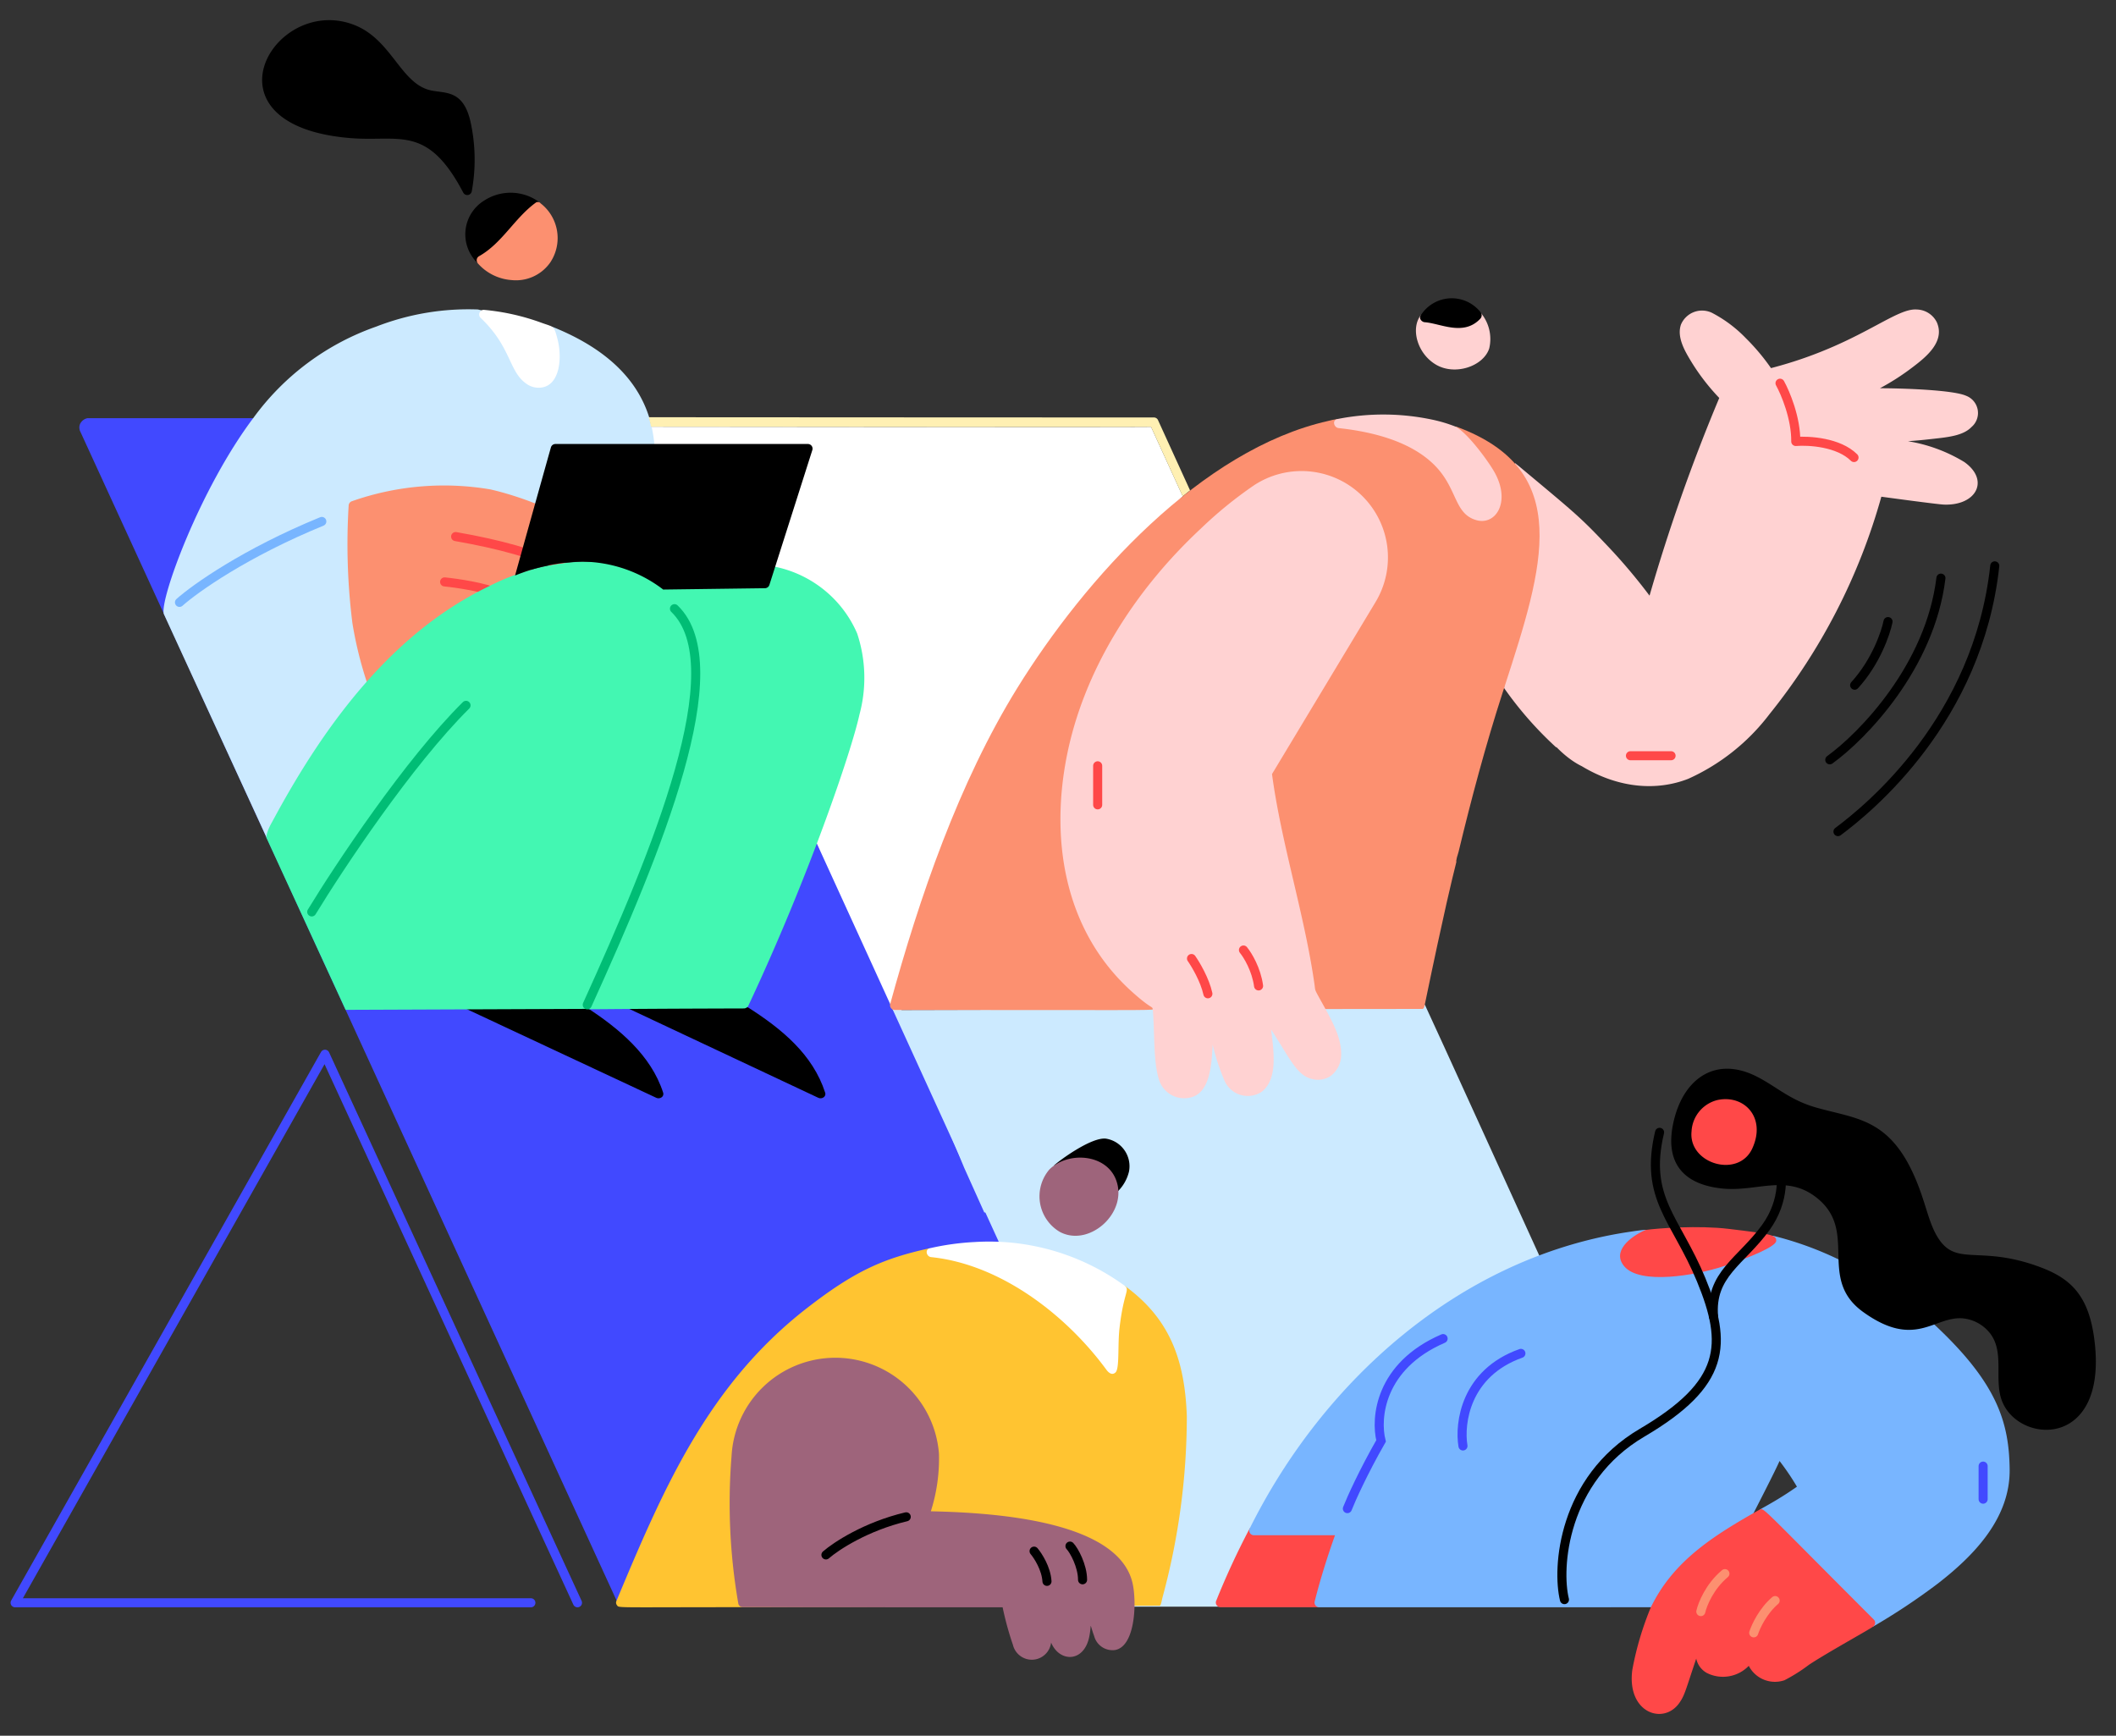
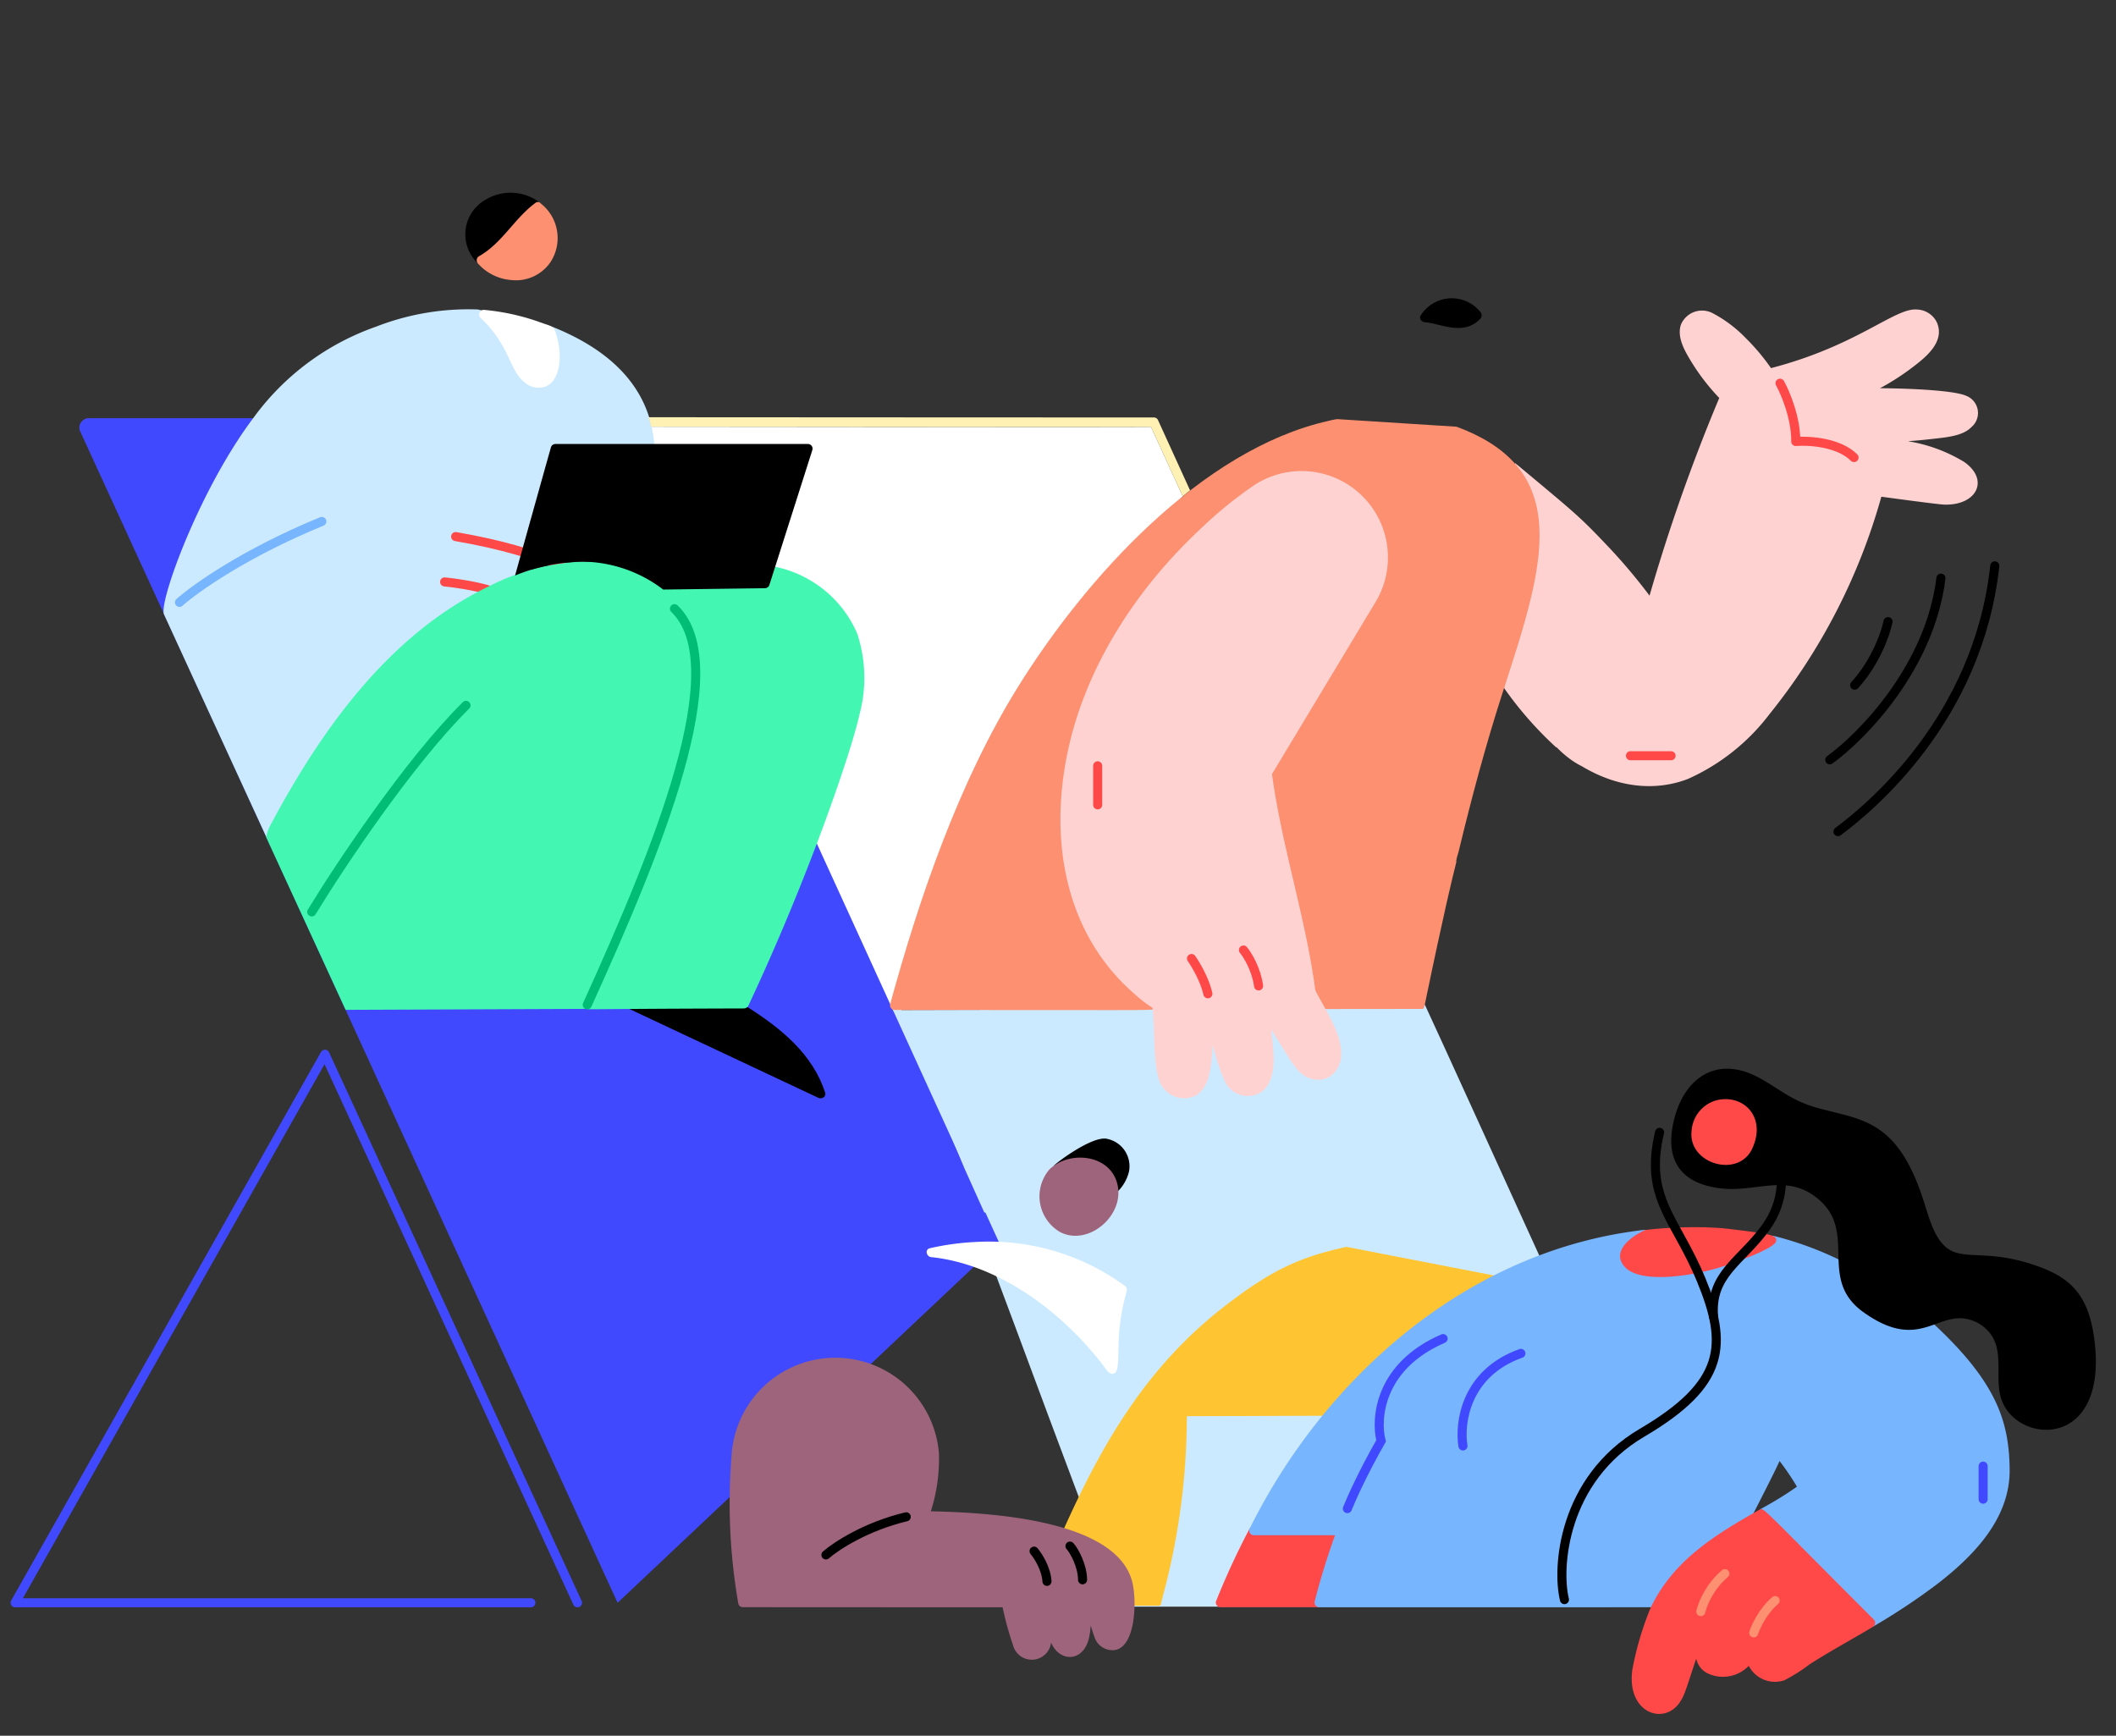
<svg xmlns="http://www.w3.org/2000/svg" width="523" height="429" fill="none">
  <rect width="100%" height="100%" fill="#333333" stroke="none" />
  <path fill="#fff" d="M200.483 293.874s81.044-162.19 91.853-171.201l-7.837-17.178c-1.548.105-127.054-.029-127.054-.029l43.038 188.408Z" />
  <path fill="#CCEAFF" d="M380.436 310.288s-27.331-60.112-28.244-61.926c0 0-73.27 1.275-131.863 1.275 13.342 28.679 48.125 127.902 57.048 147.468h120.788l-17.729-86.817Z" />
  <path fill="#4149FF" d="m246.978 307.185-94.327 88.956L19.721 106.39s-.4-1.125.332-2.053c.73-.927 1.615-.982 1.615-.982h42.416l128.259 84.209 54.635 119.621Z" />
  <path fill="#FFD2D2" d="M390.966 189.375c-2.364-1.147-4.528-2.944-6.262-4.717l-.084.054a89.36 89.36 0 0 1-12.858-14.649c.011 0 2.7-55.606 2.7-55.606.208.167.509.408.919.728 14.223 11.868 15.131 12.558 21.918 19.716a139.806 139.806 0 0 1 10.407 12.322 445.055 445.055 0 0 1 17.234-48.862 53.138 53.138 0 0 1-7.085-9.245c-1.517-2.522-3.417-5.838-2.387-8.883a5.633 5.633 0 0 1 1.276-1.871 5.651 5.651 0 0 1 4.141-1.598c.761.026 1.51.206 2.201.528a32.278 32.278 0 0 1 8.434 6.302 52.635 52.635 0 0 1 6.209 7.389c12.163-3.16 20.377-7.557 26.208-10.678 4.392-2.35 7.432-3.977 9.789-3.808a5.686 5.686 0 0 1 4.981 3.142c2.114 4.791-2.65 8.604-5.98 11.127a59.464 59.464 0 0 1-8.07 5.19c5.067 0 17.968.384 21.28 1.858a4.57 4.57 0 0 1 1.907 1.36 4.58 4.58 0 0 1 .978 2.126 4.558 4.558 0 0 1-1.548 4.252c-2.026 2.099-5.616 2.49-9.544 2.918l-1.15.127c-1.665.189-3.333.335-5.005.452 4.931.8 9.66 2.546 13.929 5.141 6.329 4.485 2.993 10.834-5.055 10.524-1.6-.059-15.138-1.903-15.448-1.947a149.9 149.9 0 0 1-27.659 53.758 51.946 51.946 0 0 1-20.094 15.977c-7.632 2.972-16.995 2.457-26.282-3.127Z" />
  <path fill="#78B5FF" d="M51.02 412.661h-.802c.267.005.535-.003.802 0Z" />
  <path fill="#000" d="M184.88 248.985s.338-.121-30.159-.001l47.558 22.358c.832.393 1.999-.264 1.671-1.285-3.04-9.422-10.682-15.724-19.07-21.072Z" />
  <path fill="#CCEAFF" d="M161.734 109.745a34.984 34.984 0 0 0-1.282-6.609c-3.503-11.158-13.071-18.017-23.963-22.381L118.11 76.49a62.81 62.81 0 0 0-25.133 4.237 63.409 63.409 0 0 0-30.275 22.465c-13.352 17.664-23.394 45.37-22.193 48.61l25.479 55.433 95.746-97.49Z" />
-   <path fill="#000" d="m114.328 248.931 47.906 22.413c.833.39 1.999-.266 1.671-1.284-2.987-9.27-10.914-15.873-19.029-21.129h-30.548Z" />
  <path fill="#FC9070" d="M118.098 65.09a12.324 12.324 0 0 0 8.391 4.138 10.342 10.342 0 0 0 9.512-4.358 10.854 10.854 0 0 0-2.368-14.6c-2.462-3.09-19.74 10.215-15.535 14.82Z" />
-   <path fill="#000" d="M86.653 34.135c12.02.972 18.968-3.467 27.857 13.492a1.128 1.128 0 0 0 2.08-.272 43.415 43.415 0 0 0-.328-17.405c-1.9-8.118-6.577-6.738-10.186-7.713-7.252-1.965-9.419-12.762-18.881-16.21C67.42-1.178 48.91 31.08 86.653 34.135Z" />
  <path fill="#fff" d="M118.746 78.521c7.698 7.274 6.934 13.263 11.375 16.334a5.09 5.09 0 0 0 3.489.953c4.726-.415 5.429-7.224 4.178-12.028-.87-3.355-.91-2.913-3.875-3.978a56.202 56.202 0 0 0-14.362-3.225 1.156 1.156 0 0 0-1.029.713 1.152 1.152 0 0 0 .224 1.231Z" />
-   <path fill="#FC9070" d="M133.552 124.966c-3.552-1.534-8.578-3.162-12.354-4.005a68.55 68.55 0 0 0-34.19 2.91 1.185 1.185 0 0 0-.835 1.095c-.59 9.69-.28 19.414.928 29.046.803 4.953 2 9.834 3.578 14.597l39.76-22.994 3.113-20.649Z" />
-   <path fill="#FFC431" d="M293.343 350.028a171.508 171.508 0 0 1-6.027 44.85c-.259 1.061-.305 1.658-.626 1.989l-103.101.366c-29.287 0-30.547.187-30.973-.323-.039-.047-.072-.1-.118-.16a1.02 1.02 0 0 1-.18-.956c11.555-27.662 22.543-53.352 47.023-72.397 12.043-9.369 19.045-12.352 30.348-14.86 0 0 48.437 9.408 48.384 9.364-.053-.044-.058-.048.041-.014 11.078 8.091 14.736 18.321 15.229 32.141Z" />
+   <path fill="#FFC431" d="M293.343 350.028a171.508 171.508 0 0 1-6.027 44.85c-.259 1.061-.305 1.658-.626 1.989c-29.287 0-30.547.187-30.973-.323-.039-.047-.072-.1-.118-.16a1.02 1.02 0 0 1-.18-.956c11.555-27.662 22.543-53.352 47.023-72.397 12.043-9.369 19.045-12.352 30.348-14.86 0 0 48.437 9.408 48.384 9.364-.053-.044-.058-.048.041-.014 11.078 8.091 14.736 18.321 15.229 32.141Z" />
  <path fill="#fff" d="M240.978 306.976a63.9 63.9 0 0 0-11.276 1.566c-1.13.409-.684 2.056.452 2.167 17.281 1.789 33.475 14.424 43.302 27.826.526.718 1.399 1.492 2.266.669 1.024-.972.495-6.643.981-10.93 1.018-8.976 2.674-9.428 1.26-10.502a56.886 56.886 0 0 0-36.985-10.796Z" />
  <path fill="#9E647B" d="M280.01 391.679c-3.095-15.739-33.818-17.813-49.938-18.147a42.882 42.882 0 0 0 2.005-14.266 25.694 25.694 0 0 0-25.966-23.682 25.695 25.695 0 0 0-25.303 24.391 144.782 144.782 0 0 0 1.687 36.424 1.149 1.149 0 0 0 1.096.833c2.167 0 63.613.037 64.222.028a77.137 77.137 0 0 0 2.548 9.285 4.788 4.788 0 0 0 1.815 2.73 4.791 4.791 0 0 0 6.152-.377 4.794 4.794 0 0 0 1.467-2.932c2.058 4.953 8.19 5.024 9.456-1.547.619-3.179-.102-3.584 1.198-.019a4.672 4.672 0 0 0 1.901 2.656 4.674 4.674 0 0 0 3.175.771c4.946-.749 5.46-11.199 4.485-16.148Z" />
  <path fill="#000" d="M273.385 281.431c-3.662-.477-11.836 5.612-12.858 6.624l15.848 6.314a10.278 10.278 0 0 0 2.674-4.822 6.906 6.906 0 0 0-5.664-8.116Z" />
  <path fill="#9E647B" d="M275.804 291.502c-2.535-6.391-11.923-6.951-16.454-2.429a10.208 10.208 0 0 0-.638 12.371 10.208 10.208 0 0 0 3.21 3.012c7.286 3.952 17.101-4.804 13.882-12.954Z" />
  <path fill="#FF4848" d="M331.661 377.721s-22.756.009-22.756 0a189.118 189.118 0 0 0-8.357 18.066 1.172 1.172 0 0 0 .195.988c.106.139.242.25.4.331.154.077.328.117.501.121h24.39l5.627-19.506Z" />
  <path fill="#78B5FF" d="m454.431 311.28 23.638 16.061c15.578 14.526 18.5 24.183 18.646 35.812.139 11.882-8.457 21.054-17.813 28.287a158.849 158.849 0 0 1-15.941 10.592l-28.042-28.872c.095-.092.509-.324 1.175-.698 1.571-.88 4.543-2.546 8.045-5.013a61.578 61.578 0 0 0-4.299-6.351c-1.845 4.355-18.482 36.146-18.482 36.146h-95.314a1.165 1.165 0 0 1-.897-.452 1.172 1.172 0 0 1-.214-.471 1.156 1.156 0 0 1 .016-.517c1.337-5.357 3.144-11.093 5.02-16.355h-20.082a1.155 1.155 0 0 1-1.126-1.145c0-.198.049-.393.145-.566 18.163-36.515 51.765-66.551 92.758-73.112.064-.008.298-.044.634-.095 1.285-.195 4.06-.616 4.494-.562 10.471.542 21.017 1.474 31.5 1.474a82.571 82.571 0 0 1 16.139 5.837Z" />
  <path fill="#FF4848" d="M401.454 312.984c-3.113-3.705 1.459-7.31 5.218-8.979 3.298-.464 13.243-1.157 20.542-.283 10.754 1.289 11.81 1.536 11.81 2.937 0 1.401-6.293 4.068-13.102 6.325-6.81 2.257-20.577 4.631-24.468 0Z" />
  <path fill="#000" d="M514.536 320.935c1.693 2.821 2.763 6.508 3.269 11.513 2.607 25.898-19.223 24.404-23.076 13.567-1.906-5.322.837-12.073-3.054-16.714a9.728 9.728 0 0 0-6.499-3.453c-7.121-.623-11.771 7.685-24.632-1.552-5.896-4.222-6.032-9.349-6.168-14.461-.117-4.996-.234-9.982-5.74-14.097-7.355-5.487-14.573-1.138-22.901-1.979-5.097-.516-8.755-2.243-10.798-5.171-1.946-2.802-2.413-6.698-1.206-11.689 2.49-10.409 10.409-15.974 20.546-10.779 3.152 1.605 5.584 3.527 8.658 5.18a28.847 28.847 0 0 0 5.779 2.389c10.059 2.913 18.523 2.519 24.983 18.265 1.225 2.991 1.984 5.599 2.723 7.909.759 2.354 1.499 4.397 2.686 6.221 2.471 3.819 5.292 3.95 9.708 4.155 3.756.17 8.659.398 15.508 2.967 4.591 1.722 7.957 3.935 10.214 7.729Z" />
  <path fill="#FF4848" d="M463.144 400.291c-29.166-29.166-27.006-27.547-28.318-27.117-11.514 6.475-21.274 12.69-26.805 24.106a76.36 76.36 0 0 0-4.568 15.426c-1.437 10.666 7.738 13.78 11.647 8.15 1.315-1.894 1.489-3.009 4.148-10.917.157.755.482 1.47.944 2.089a5.337 5.337 0 0 0 1.739 1.492 8.856 8.856 0 0 0 5.442.783 8.852 8.852 0 0 0 4.859-2.575 7.29 7.29 0 0 0 3.745 3.42 7.294 7.294 0 0 0 5.07.143 40.846 40.846 0 0 0 6.039-3.807c4.541-3.021 15.371-8.977 15.869-9.45a1.135 1.135 0 0 0 .446-1.319 1.162 1.162 0 0 0-.257-.424Zm-38.552-128.43a8.404 8.404 0 0 0-4.54 2.785 8.399 8.399 0 0 0-1.959 4.953c-.864 8.047 11.61 11.761 15.03 4.215 3.457-7.589-1.978-13.287-8.531-11.953Z" />
  <path fill="#FFF0B3" d="M160.934 105.456c1.675 0 122.01.137 123.552.031l7.837 17.179c.619-.483 1.207-.981 1.823-1.455l-7.967-17.466a1.121 1.121 0 0 0-.981-.564c-4.399 0-121.952-.046-124.874-.065.239.762.434 1.557.61 2.34Z" />
  <path fill="#FC9070" d="M220.015 248.188c7.227-26.418 16.986-54.777 31.37-78.056 16.838-27.241 45.586-59.032 76.879-66.089.73-.202 1.476-.354 2.228-.455l29.504 1.879c29.183 10.746 21.452 34.642 11.976 63.935l-.577 1.783c-4.243 13.13-7.738 26.275-10.882 39.331-.099.409-.177.641-.249.856-.113.336-.212.63-.352 1.49.107-.015.093.044-.204 1.221-.644 2.56-2.618 10.406-7.562 34.278l-.036.186c-.06.316-.086.456-.307.69-.039.049-.066.093-.098.131l-66.728.07c-.036.331-4.394.189-63.867.189-.727-.013-1.279-.744-1.095-1.439Z" />
-   <path fill="#FFD2D2" d="M330.853 105.805c8.215.882 17.519 3.176 23.44 8.899 6.023 5.825 4.953 12.164 10.524 13.832 4.952 1.483 8.834-4.692 4.333-12.235-1.903-3.188-6.763-9.595-9.477-10.889a35.373 35.373 0 0 0-5.531-1.662 58.39 58.39 0 0 0-23.586-.18l-.043.016c-1.3.291-.821 2.095.34 2.219Zm35.167-28.449-14.879.588c-2.491 3.212-.91 9.446 3.814 12.201 4.723 2.755 11.672.374 13.12-3.999a10.03 10.03 0 0 0 .016-4.639 10.02 10.02 0 0 0-2.071-4.151Z" />
  <path fill="#000" d="M352.15 79.64c3.909.285 9.629 3.554 13.758-.9a1.208 1.208 0 0 0 0-1.61 9.066 9.066 0 0 0-11.675-2.16 9.069 9.069 0 0 0-3.074 2.971c-.529.737.223 1.644.991 1.7Z" />
  <path fill="#FFD2D2" d="M327.251 248.735c-2.535-4.585-2.107-3.681-2.333-5.281-2.455-17.398-8.212-34.852-10.524-52.136l25.607-42.537a21.374 21.374 0 0 0 2.866-13.803 21.354 21.354 0 0 0-19.175-18.459 21.351 21.351 0 0 0-13.684 3.386c-4.689 3.2-9.1 6.789-13.189 10.728-16.284 15.167-29.014 34.976-33.202 56.544-4.114 21.18-.195 43.197 16.095 57.88 5.175 4.671 5.132 3.461 5.222 4.56.513 6.168.086 12.69 1.547 17.311a6.534 6.534 0 0 0 3.021 3.683 6.542 6.542 0 0 0 4.717.651c4.785-1.081 5.262-7.847 5.504-13.075a54.495 54.495 0 0 0 2.878 8.791 6.22 6.22 0 0 0 1.576 2.259 6.248 6.248 0 0 0 2.392 1.365 6.249 6.249 0 0 0 5.318-.783c4.002-3.194 2.931-9.954 2.29-15.358 4.816 7.444 6.435 11.492 10.301 12.266a5.624 5.624 0 0 0 4.364-.755 6.639 6.639 0 0 0 1.731-1.925 6.677 6.677 0 0 0 .857-2.439c.492-4.451-2.009-8.943-4.179-12.873Z" />
  <path fill="#CCEAFF" d="m238.329 288.66-3.31-7.978 3.31-1.651 16.779 9.629-1.1 11.006h-10.731l-4.948-11.006Z" />
  <path stroke="#FC9070" stroke-linecap="round" stroke-width="2.241" d="M420.385 398.321c.402-1.803 2.155-6.203 5.953-9.379m7.121 14.632c.506-1.583 2.273-5.394 5.293-7.977" />
  <path stroke="#4149FF" stroke-linecap="round" stroke-width="2.241" d="M361.592 357.383c-.934-5.603.622-18.024 14.32-22.881m-42.889 38.369c.934-2.361 3.907-9.012 8.328-16.733-1.427-5.603-.358-18.507 15.332-25.294" />
  <path stroke="#000" stroke-linecap="round" stroke-width="2.241" d="M255.585 383.378c.986 1.167 3.004 4.296 3.191 7.471m5.682-8.717c1.011 1.038 3.113 4.904 3.113 8.328m-63.43-6.148c2.465-2.154 9.884-7.052 19.846-9.417" />
  <path stroke="#4149FF" stroke-linecap="round" stroke-width="2.241" d="M490.157 362.364v8.172" />
  <path stroke="#4149FF" stroke-linecap="round" stroke-linejoin="round" stroke-width="2.241" d="M131.217 396.141H3.736l76.582-135.575 62.417 135.575" />
  <path stroke="#FF4848" stroke-linecap="round" stroke-linejoin="round" stroke-width="2.241" d="M271.306 189.276v9.651m23.193 37.98c1.037 1.478 3.3 5.292 4.047 8.716m8.794-10.818c1.09 1.323 3.191 4.826 3.736 8.873m91.914-56.892h10.04m26.928-92.07c1.323 2.387 3.954 8.608 3.892 14.398 3.216-.259 10.6.171 14.398 3.969" />
  <path stroke="#000" stroke-linecap="round" stroke-linejoin="round" stroke-width="2.241" d="M466.653 153.631c-.571 2.854-3.02 9.993-8.25 15.721m-6.148 18.445c8.042-5.811 24.796-22.927 27.473-44.906m-25.45 62.651c7.627-5.681 34.634-27.629 38.758-65.686" />
  <path stroke="#78B5FF" stroke-linecap="round" stroke-linejoin="round" stroke-width="2.241" d="M44.362 148.884c3.865-3.451 16.312-12.281 35.178-20.002" />
  <path stroke="#FF4848" stroke-linecap="round" stroke-linejoin="round" stroke-width="2.241" d="M109.892 143.825c3.087.311 10.056 1.323 13.231 2.88m-10.507-14.087c11.13 1.946 19.161 4.234 27.318 7.783" />
  <path fill="#43F7B2" d="m85.418 249.592-19.565-42.508c-.011 0-.175-1.051 1.206-3.58l.895-1.634c12.53-23.091 29.088-45.525 52.884-56.955a55.646 55.646 0 0 1 23.018-6.1l47.591 1.235a28.357 28.357 0 0 1 12.238 5.75 28.168 28.168 0 0 1 8.172 10.76 34.76 34.76 0 0 1 .564 20.074c-1.984 9.086-12.646 40.427-27.512 72.054l-.214.223-.214.161-.311.136-.233.039c-38.7.107-38.389.307-38.7.107l-59.819.238Z" />
  <path stroke="#00BD75" stroke-linecap="round" stroke-linejoin="round" stroke-width="2.241" d="M145.148 248.347c17.2-37.902 36.252-83.711 21.558-97.907M77.05 225.388c6.796-11.155 23.939-36.983 38.134-51.055" />
  <path stroke="#000" stroke-linecap="round" stroke-linejoin="round" stroke-width="2.241" d="M386.675 395.363c-1.919-7.731-.503-29.666 19.185-41.248 20.638-12.142 21.21-21.795 14.6-37.825-6.226-15.098-14.165-20.079-10.273-36.423" />
  <path stroke="#000" stroke-linecap="round" stroke-linejoin="round" stroke-width="2.241" d="M439.568 287.027c.986 2.646 1.743 9.62-3.113 16.344-6.071 8.405-13.853 11.519-12.92 22.103" />
  <path fill="#000" d="M200.799 111.179a1.157 1.157 0 0 0-.197-.988 1.155 1.155 0 0 0-.899-.454h-62.44a1.162 1.162 0 0 0-1.095.835c-1.319 4.643-8.416 30.055-8.862 31.677a45.532 45.532 0 0 1 16.696-3.436 33.433 33.433 0 0 1 19.917 6.899l25.158-.331a1.163 1.163 0 0 0 1.096-.836l10.626-33.366Zm-82.678-46.097a1.132 1.132 0 0 1-.286-.934 1.127 1.127 0 0 1 .543-.812c5.689-3.173 8.787-9.407 13.99-13.207a.9.9 0 0 1 1.12-.022 11.978 11.978 0 0 0-13.841-.52 9.802 9.802 0 0 0-1.526 15.495Z" />
</svg>